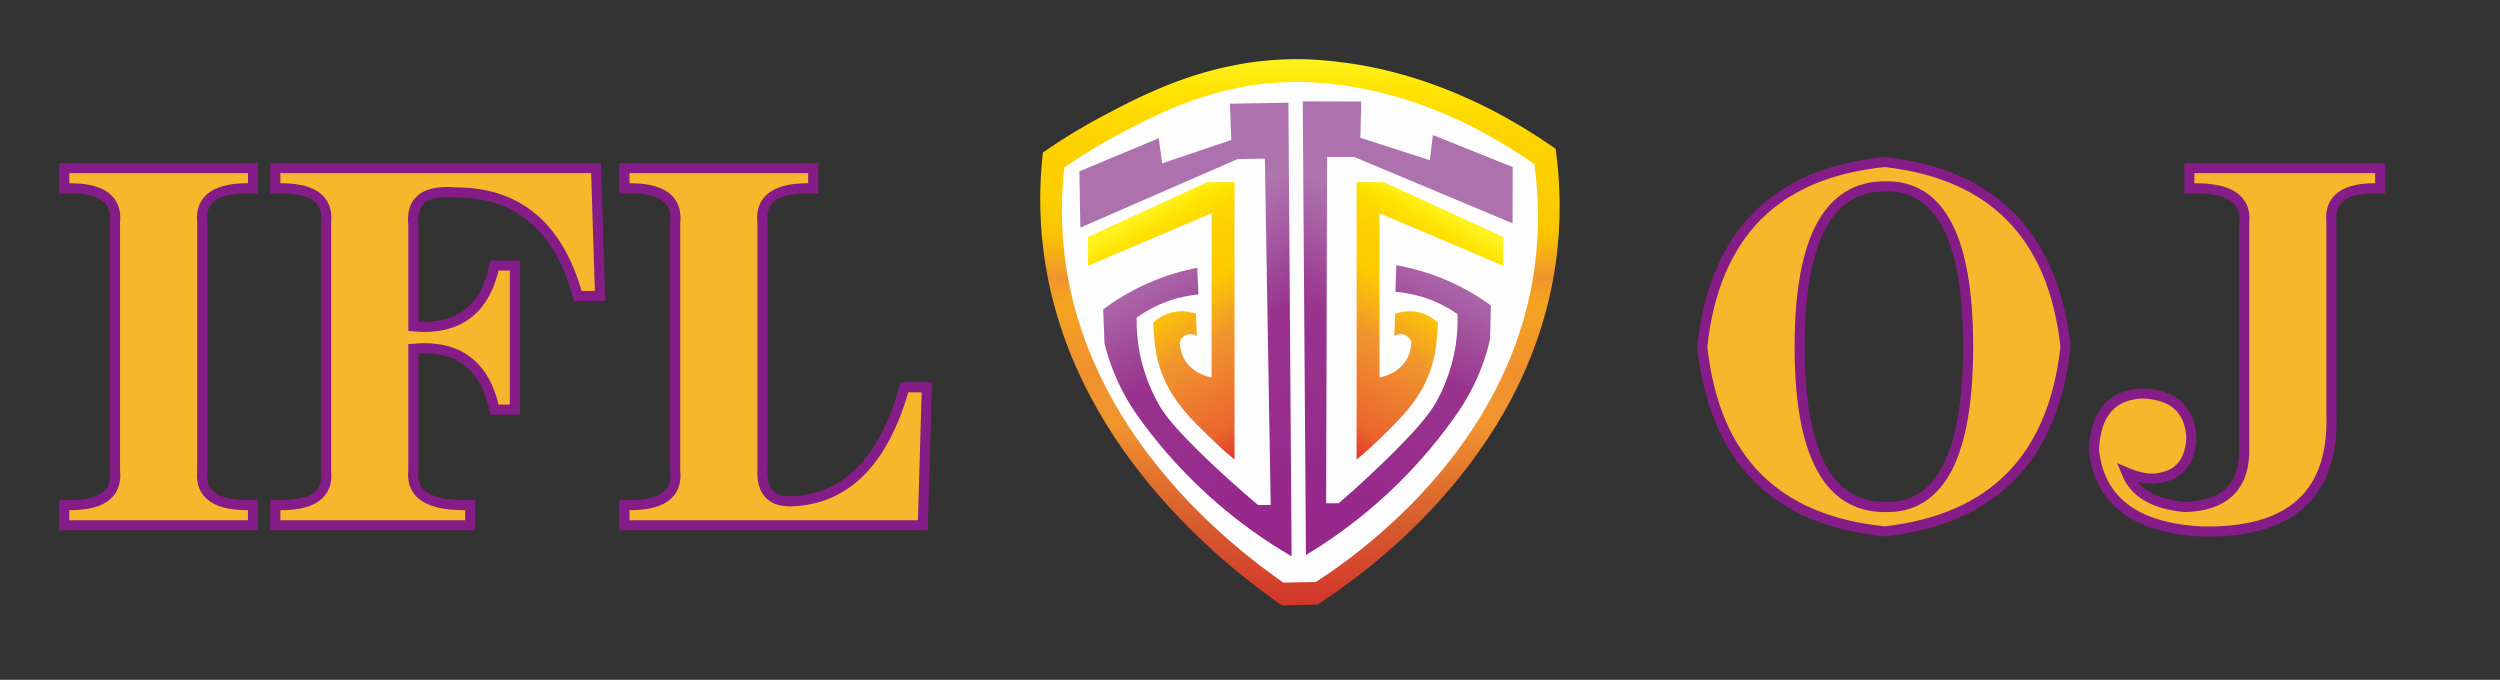
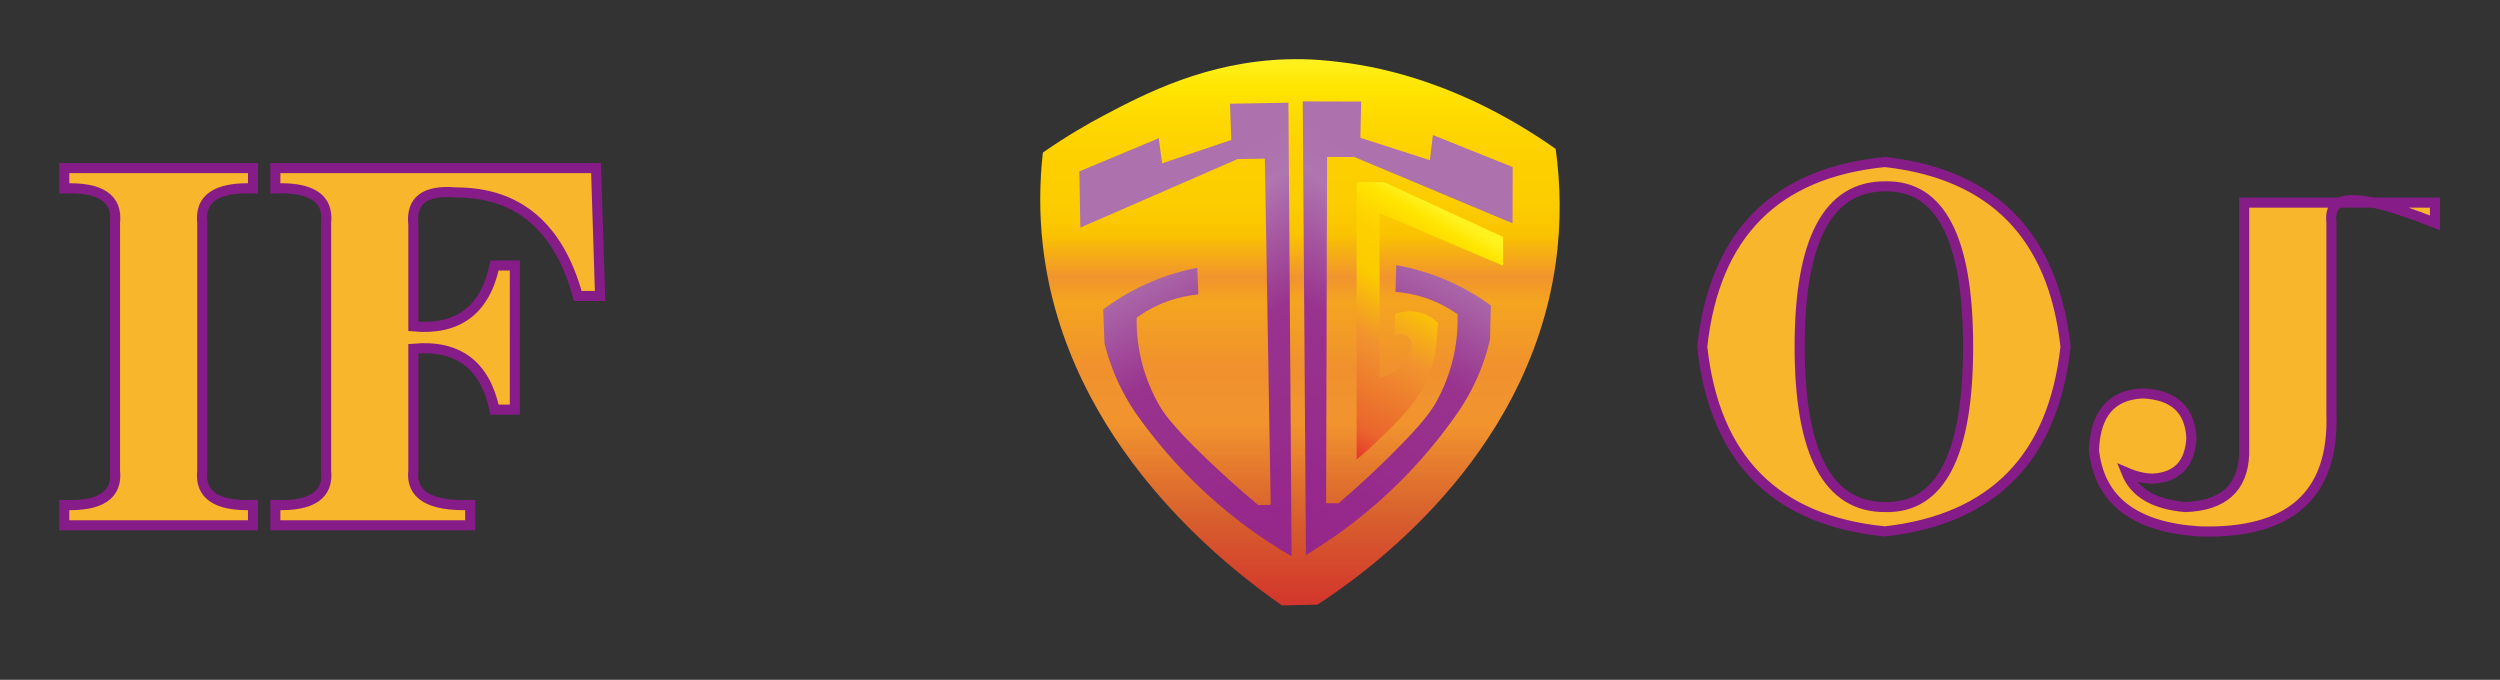
<svg xmlns="http://www.w3.org/2000/svg" version="1.1" id="图层_1" x="0px" y="0px" viewBox="0 0 3464.17 942" style="enable-background:new 0 0 3464.17 942;" xml:space="preserve">
  <rect x="0" y="0" width="3464.17" height="942" fill="#333333" stroke="none" />
  <style type="text/css">
	.st0{fill:url(#SVGID_1_);}
	.st1{fill:url(#SVGID_2_);}
	.st2{fill:#FDFDFE;}
	.st3{fill:url(#SVGID_3_);}
	.st4{fill:url(#SVGID_4_);}
	.st5{fill:url(#SVGID_5_);}
	.st6{fill:url(#SVGID_6_);}
	.st7{fill:url(#SVGID_7_);}
	.st8{fill:none;stroke:#000000;stroke-miterlimit:10;}
	.st9{fill:none;}
	.st10{fill:#F8B62D;stroke:#861C87;stroke-width:14;stroke-miterlimit:10;}
</style>
  <g>
    <g>
      <linearGradient id="SVGID_1_" gradientUnits="userSpaceOnUse" x1="1801.301" y1="81.974" x2="1801.301" y2="838.877">
        <stop offset="0" style="stop-color:#FFF21F" />
        <stop offset="0.055" style="stop-color:#FFE400" />
        <stop offset="0.12" style="stop-color:#FED700" />
        <stop offset="0.187" style="stop-color:#FDCF00" />
        <stop offset="0.259" style="stop-color:#FCCD00" />
        <stop offset="0.319" style="stop-color:#FAC400" />
        <stop offset="0.4" style="stop-color:#F1942E" />
        <stop offset="0.444" style="stop-color:#F4A51F" />
        <stop offset="0.567" style="stop-color:#F0912E" />
        <stop offset="0.668" style="stop-color:#F1942E" />
        <stop offset="0.837" style="stop-color:#EA652D;stop-opacity:0.9" />
        <stop offset="1" style="stop-color:#E5352B;stop-opacity:0.9" />
      </linearGradient>
      <path class="st0" d="M1825.47,837.85c62.51-40.66,291.42-200.02,330.15-472.67c8.21-57.77,6.56-111.4,0-158.92    C2028.21,116.9,1918.29,93.65,1859.31,86.3c-16.97-2.11-42.63-5.2-76.9-4.1c-110.42,3.54-194.37,46.8-253.25,77.92    c-21.14,11.17-50.52,27.91-84.08,51.27c-4.54,40.46-5.2,83.75,0,129.19c31.47,274.83,256.72,446.34,331.17,498.3L1825.47,837.85" />
      <linearGradient id="SVGID_2_" gradientUnits="userSpaceOnUse" x1="1807.53" y1="837.852" x2="1807.53" y2="837.852">
        <stop offset="0" style="stop-color:#FFF21F" />
        <stop offset="0.055" style="stop-color:#FFE400" />
        <stop offset="0.12" style="stop-color:#FED700" />
        <stop offset="0.187" style="stop-color:#FDCF00" />
        <stop offset="0.259" style="stop-color:#FCCD00" />
        <stop offset="0.319" style="stop-color:#FAC400" />
        <stop offset="0.4" style="stop-color:#F1942E" />
        <stop offset="0.444" style="stop-color:#F4A51F" />
        <stop offset="0.567" style="stop-color:#F0912E" />
        <stop offset="0.668" style="stop-color:#F1942E" />
        <stop offset="0.837" style="stop-color:#EA652D;stop-opacity:0.9" />
        <stop offset="1" style="stop-color:#E5352B;stop-opacity:0.9" />
      </linearGradient>
      <path class="st1" d="M1825.47,837.85c-11.96,0-23.92,0-35.89,0" />
-       <path class="st2" d="M1823.46,806.39c57.3-37.27,267.13-183.35,302.63-433.26c7.52-52.95,6.01-102.12,0-145.67    c-116.79-81.92-217.55-103.23-271.61-109.96c-15.55-1.94-39.07-4.77-70.49-3.76c-101.21,3.24-178.17,42.9-232.14,71.43    c-19.38,10.24-46.31,25.59-77.07,46.99c-4.16,37.09-4.77,76.77,0,118.42c28.85,251.92,235.32,409.13,303.57,456.76L1823.46,806.39    " />
      <linearGradient id="SVGID_3_" gradientUnits="userSpaceOnUse" x1="1807.01" y1="806.39" x2="1807.01" y2="806.39">
        <stop offset="0" style="stop-color:#FFF21F" />
        <stop offset="0.055" style="stop-color:#FFE400" />
        <stop offset="0.12" style="stop-color:#FED700" />
        <stop offset="0.187" style="stop-color:#FDCF00" />
        <stop offset="0.259" style="stop-color:#FCCD00" />
        <stop offset="0.319" style="stop-color:#FAC400" />
        <stop offset="0.4" style="stop-color:#F1942E" />
        <stop offset="0.444" style="stop-color:#F4A51F" />
        <stop offset="0.567" style="stop-color:#F0912E" />
        <stop offset="0.668" style="stop-color:#F1942E" />
        <stop offset="0.837" style="stop-color:#EA652D;stop-opacity:0.9" />
        <stop offset="1" style="stop-color:#E5352B;stop-opacity:0.9" />
      </linearGradient>
      <path class="st3" d="M1823.46,806.39c-10.96,0-21.93,0-32.89,0" />
    </g>
    <linearGradient id="SVGID_4_" gradientUnits="userSpaceOnUse" x1="1581.252" y1="188.048" x2="1885.739" y2="715.436">
      <stop offset="0.126" style="stop-color:#AD71AD" />
      <stop offset="0.238" style="stop-color:#AF75AF" />
      <stop offset="0.499" style="stop-color:#99338E" />
      <stop offset="0.734" style="stop-color:#972D8C" />
      <stop offset="0.853" style="stop-color:#96298B" />
      <stop offset="1" style="stop-color:#96278A" />
    </linearGradient>
    <path class="st4" d="M1495.68,237.46l1.31,77.91l217.85-94.93l37.84-0.64l8.08,479.77l-17.33,0.29   c-29.81-24.98-53.94-47.24-71.84-64.42c-48.38-46.43-59.78-63.99-66.92-76.81c-14.4-25.86-20.82-49.24-23.59-61.13   c-5.28-22.69-6.34-42.53-6.09-57.32c10.27-7.42,25.23-16.53,44.73-23.31c15.68-5.46,29.8-7.85,40.87-8.89   c-0.55-12.3-1.1-24.59-1.65-36.89c-19.5,3.76-44.29,10.42-71.4,22.74c-24.42,11.09-44.03,23.73-58.89,34.83   c0.61,15.71,1.21,31.43,1.82,47.14c2.65,10.76,6.16,22.42,10.84,34.68c10.01,26.25,22.44,47.58,33.89,64.03   c23.05,32.62,55.07,71.86,98.26,111.15c41.8,38.02,82.5,65.56,116.28,85.21c-1.48-209.51-2.95-419.02-4.43-628.53l-80.99,1.36   l1.87,50.22l-95.85,32.38l-4.69-34.79L1495.68,237.46z" />
    <linearGradient id="SVGID_5_" gradientUnits="userSpaceOnUse" x1="-624.029" y1="202.167" x2="-319.542" y2="729.554" gradientTransform="matrix(-1 0.014 0.014 1 1383.026 -10.033)">
      <stop offset="0.126" style="stop-color:#AD71AD" />
      <stop offset="0.238" style="stop-color:#AF75AF" />
      <stop offset="0.499" style="stop-color:#99338E" />
      <stop offset="0.734" style="stop-color:#972D8C" />
      <stop offset="0.853" style="stop-color:#96298B" />
      <stop offset="1" style="stop-color:#96278A" />
    </linearGradient>
    <path class="st5" d="M2096.1,231.52l-0.21,77.92l-219.16-91.85l-37.84-0.1l-1.32,479.84l17.34,0.05   c29.45-25.4,53.27-47.99,70.93-65.42c47.72-47.11,58.87-64.82,65.83-77.74c14.04-26.06,20.13-49.53,22.73-61.46   c4.96-22.77,5.74-42.61,5.28-57.4c-10.37-7.27-25.46-16.17-45.05-22.68c-15.75-5.23-29.91-7.43-40.99-8.32   c0.38-12.3,0.75-24.61,1.13-36.91c19.55,3.48,44.43,9.8,71.71,21.73c24.57,10.75,44.36,23.1,59.37,34   c-0.39,15.72-0.77,31.44-1.15,47.16c-2.5,10.8-5.84,22.5-10.35,34.83c-9.64,26.39-21.77,47.89-32.99,64.5   c-22.59,32.94-54.05,72.63-96.69,112.52c-41.26,38.6-81.57,66.71-115.07,86.83c-1.47-209.51-2.95-419.02-4.42-628.53l81,0.22   l-1.16,50.24l96.29,31.02l4.2-34.85L2096.1,231.52z" />
    <linearGradient id="SVGID_6_" gradientUnits="userSpaceOnUse" x1="1591.526" y1="279.837" x2="1775.914" y2="599.206">
      <stop offset="0.031" style="stop-color:#FFF21F" />
      <stop offset="0.089" style="stop-color:#FFE400" />
      <stop offset="0.159" style="stop-color:#FED700" />
      <stop offset="0.231" style="stop-color:#FDCF00" />
      <stop offset="0.307" style="stop-color:#FCCD00" />
      <stop offset="0.367" style="stop-color:#FCCA00" />
      <stop offset="0.578" style="stop-color:#F1942E" />
      <stop offset="0.888" style="stop-color:#EA652D" />
      <stop offset="1" style="stop-color:#E5352B" />
    </linearGradient>
-     <path class="st6" d="M1507.63,328.28v39.99l171.23-72.8v227.62c-6.43-1.23-16.84-4.2-26.66-12.3c-4.11-3.39-6.55-6.39-7.18-7.18   c-8.43-10.57-10.02-22.76-10.25-29.73c0.2-0.65,2.63-7.91,10.25-10.25c6.96-2.14,12.61,1.56,13.33,2.05   c-0.34-10.25-0.68-20.51-1.03-30.76c-5.06-1.87-15.12-4.8-27.68-3.08c-16.98,2.33-27.92,11.72-31.78,15.38   c0.68,9.23,1.37,18.46,2.05,27.68c2.11,19.36,6.77,33.96,10.25,43.06c14.49,37.91,39.82,62.67,71.77,93.3   c12,11.51,22.27,20.29,28.71,25.63c0-128.16,0-256.33,0-384.49h-37.94L1507.63,328.28z" />
    <linearGradient id="SVGID_7_" gradientUnits="userSpaceOnUse" x1="-740.714" y1="279.837" x2="-556.326" y2="599.206" gradientTransform="matrix(-1 0 0 1 1258.212 0)">
      <stop offset="0.031" style="stop-color:#FFF21F" />
      <stop offset="0.089" style="stop-color:#FFE400" />
      <stop offset="0.159" style="stop-color:#FED700" />
      <stop offset="0.231" style="stop-color:#FDCF00" />
      <stop offset="0.307" style="stop-color:#FCCD00" />
      <stop offset="0.367" style="stop-color:#FCCA00" />
      <stop offset="0.578" style="stop-color:#F1942E" />
      <stop offset="0.888" style="stop-color:#EA652D" />
      <stop offset="1" style="stop-color:#E5352B" />
    </linearGradient>
    <path class="st7" d="M2082.82,328.28v39.99l-171.23-72.8v227.62c6.43-1.23,16.84-4.2,26.66-12.3c4.11-3.39,6.55-6.39,7.18-7.18   c8.43-10.57,10.02-22.76,10.25-29.73c-0.2-0.65-2.63-7.91-10.25-10.25c-6.96-2.14-12.61,1.56-13.33,2.05   c0.34-10.25,0.68-20.51,1.03-30.76c5.06-1.87,15.12-4.8,27.68-3.08c16.98,2.33,27.92,11.72,31.78,15.38   c-0.68,9.23-1.37,18.46-2.05,27.68c-2.11,19.36-6.78,33.96-10.25,43.06c-14.49,37.91-39.82,62.67-71.77,93.3   c-12,11.51-22.27,20.29-28.71,25.63c0-128.16,0-256.33,0-384.49h37.94L2082.82,328.28z" />
    <path class="st8" d="M2249.95,652.27" />
  </g>
  <g>
    <rect x="66.53" y="113.52" class="st9" width="3288.21" height="881.17" />
    <path class="st10" d="M350.6,727.91H89.03v-28.12c50.62,1.89,74.05-14.06,70.31-47.81V308.85c3.74-33.75-19.69-49.66-70.31-47.81   v-28.13H350.6v28.13c-50.62-1.85-74.09,14.06-70.31,47.81v343.12c-3.78,33.75,19.69,49.7,70.31,47.81V727.91z" />
    <path class="st10" d="M651.53,727.91h-270v-28.12c50.62,1.89,74.05-14.06,70.31-47.81V308.85c3.74-33.75-19.69-49.66-70.31-47.81   v-28.13h444.37l5.62,177.19H800.6c-26.28-95.62-82.53-143.44-168.75-143.44c-43.15-3.74-62.84,11.25-59.06,45v140.62   c61.87,5.62,99.36-22.5,112.5-84.38h28.12V567.6h-28.12c-13.14-61.88-50.62-90-112.5-84.38v168.75   c-3.78,33.75,22.5,49.7,78.75,47.81V727.91z" />
-     <path class="st10" d="M1278.72,727.91H865.28v-28.12c50.62,1.89,74.05-14.06,70.31-47.81V308.85   c3.74-33.75-19.69-49.66-70.31-47.81v-28.13h261.56v28.13c-50.62-1.85-74.09,14.06-70.31,47.81v340.31   c-1.89,33.75,14.06,48.78,47.81,45c71.24-5.62,120.94-58.1,149.06-157.5h30.94L1278.72,727.91z" />
    <path class="st10" d="M2358.72,480.41c16.88-155.61,101.25-240.91,253.12-255.94c149.99,16.88,233.44,102.22,250.31,255.94   c-16.88,153.76-100.33,239.06-250.31,255.94C2459.97,721.36,2375.6,636.06,2358.72,480.41z M2493.72,480.41   c0,148.14,39.38,222.19,118.12,222.19c76.86,1.89,115.31-72.16,115.31-222.19c0-149.99-38.45-224.03-115.31-222.19   C2533.1,258.22,2493.72,332.31,2493.72,480.41z" />
-     <path class="st10" d="M3230.6,308.85v264.38c3.74,112.5-57.22,166.86-182.81,163.12c-90-5.62-138.78-43.11-146.25-112.5   c1.85-50.62,24.35-76.86,67.5-78.75c43.11,1.89,65.61,22.5,67.5,61.88c-1.89,35.64-19.69,54.4-53.44,56.25   c-11.25,0-23.47-2.81-36.56-8.44c11.25,28.12,38.41,44.08,81.56,47.81c52.47-1.85,79.67-26.24,81.56-73.12V308.85   c3.74-33.75-21.58-49.66-75.94-47.81v-28.13h264.38v28.13C3249.32,259.19,3226.82,275.1,3230.6,308.85z" />
+     <path class="st10" d="M3230.6,308.85v264.38c3.74,112.5-57.22,166.86-182.81,163.12c-90-5.62-138.78-43.11-146.25-112.5   c1.85-50.62,24.35-76.86,67.5-78.75c43.11,1.89,65.61,22.5,67.5,61.88c-1.89,35.64-19.69,54.4-53.44,56.25   c-11.25,0-23.47-2.81-36.56-8.44c11.25,28.12,38.41,44.08,81.56,47.81c52.47-1.85,79.67-26.24,81.56-73.12V308.85   v-28.13h264.38v28.13C3249.32,259.19,3226.82,275.1,3230.6,308.85z" />
  </g>
  <g>
</g>
  <g>
</g>
  <g>
</g>
  <g>
</g>
  <g>
</g>
  <g>
</g>
</svg>